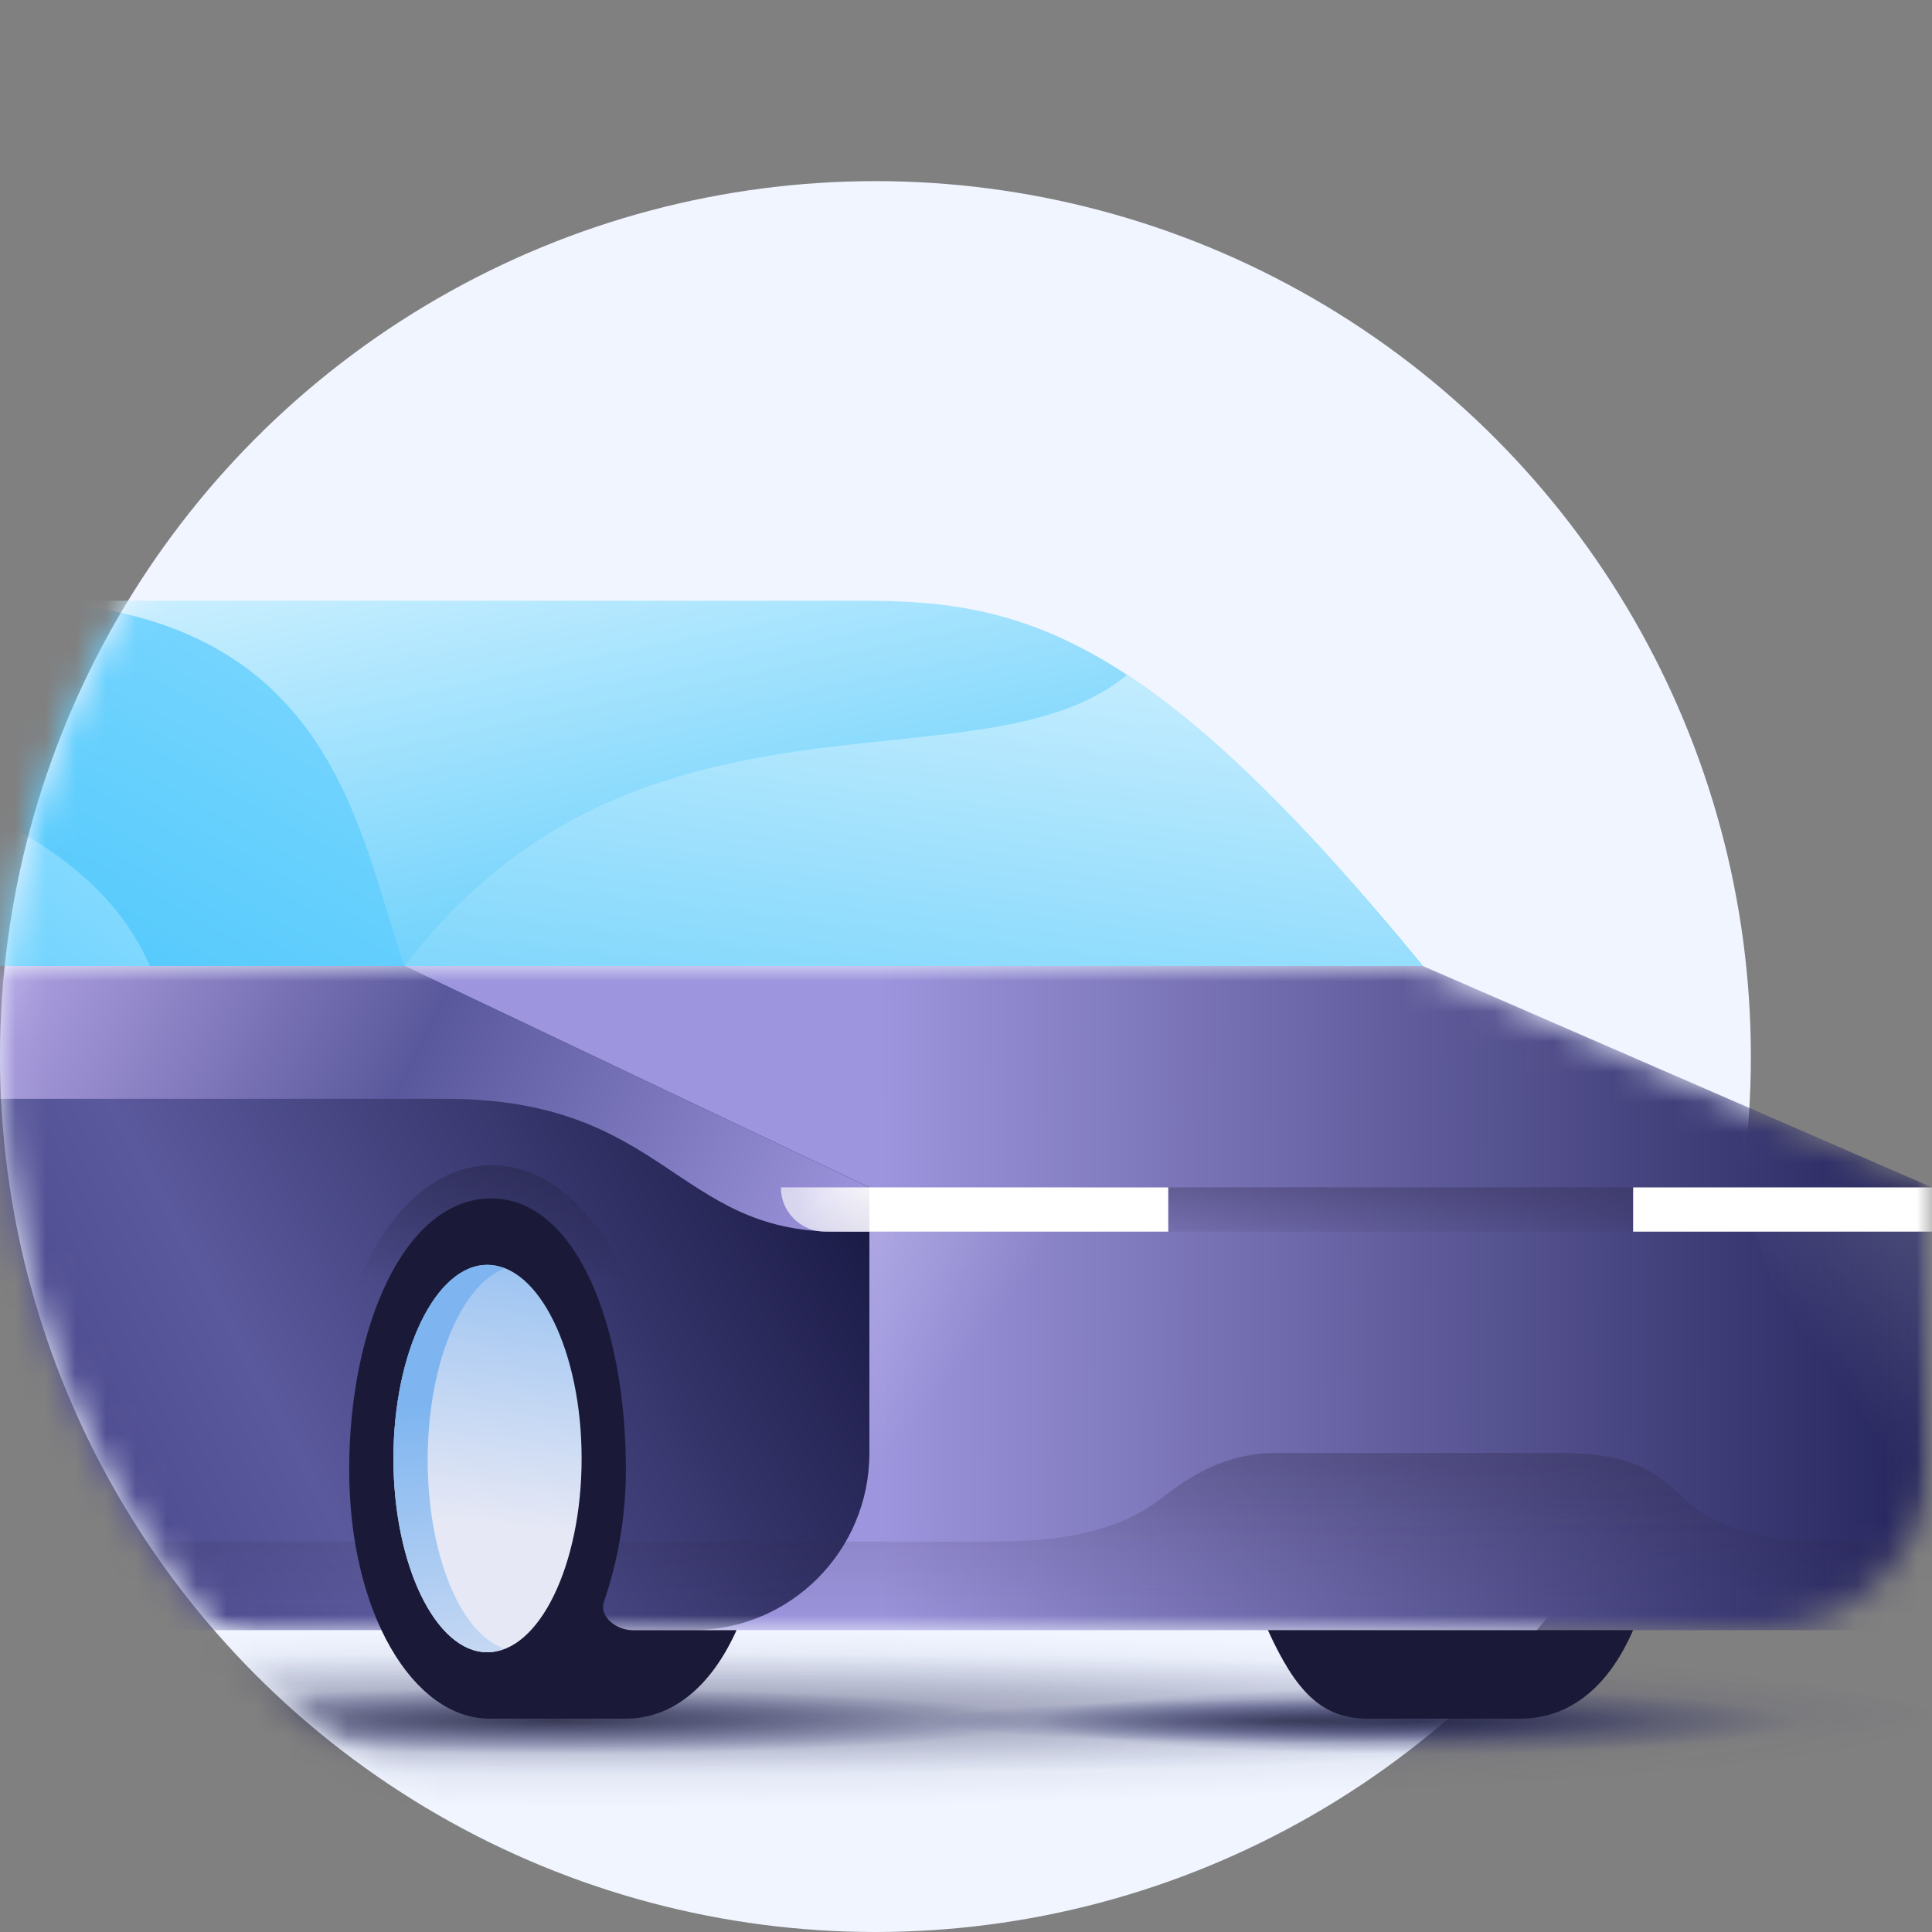
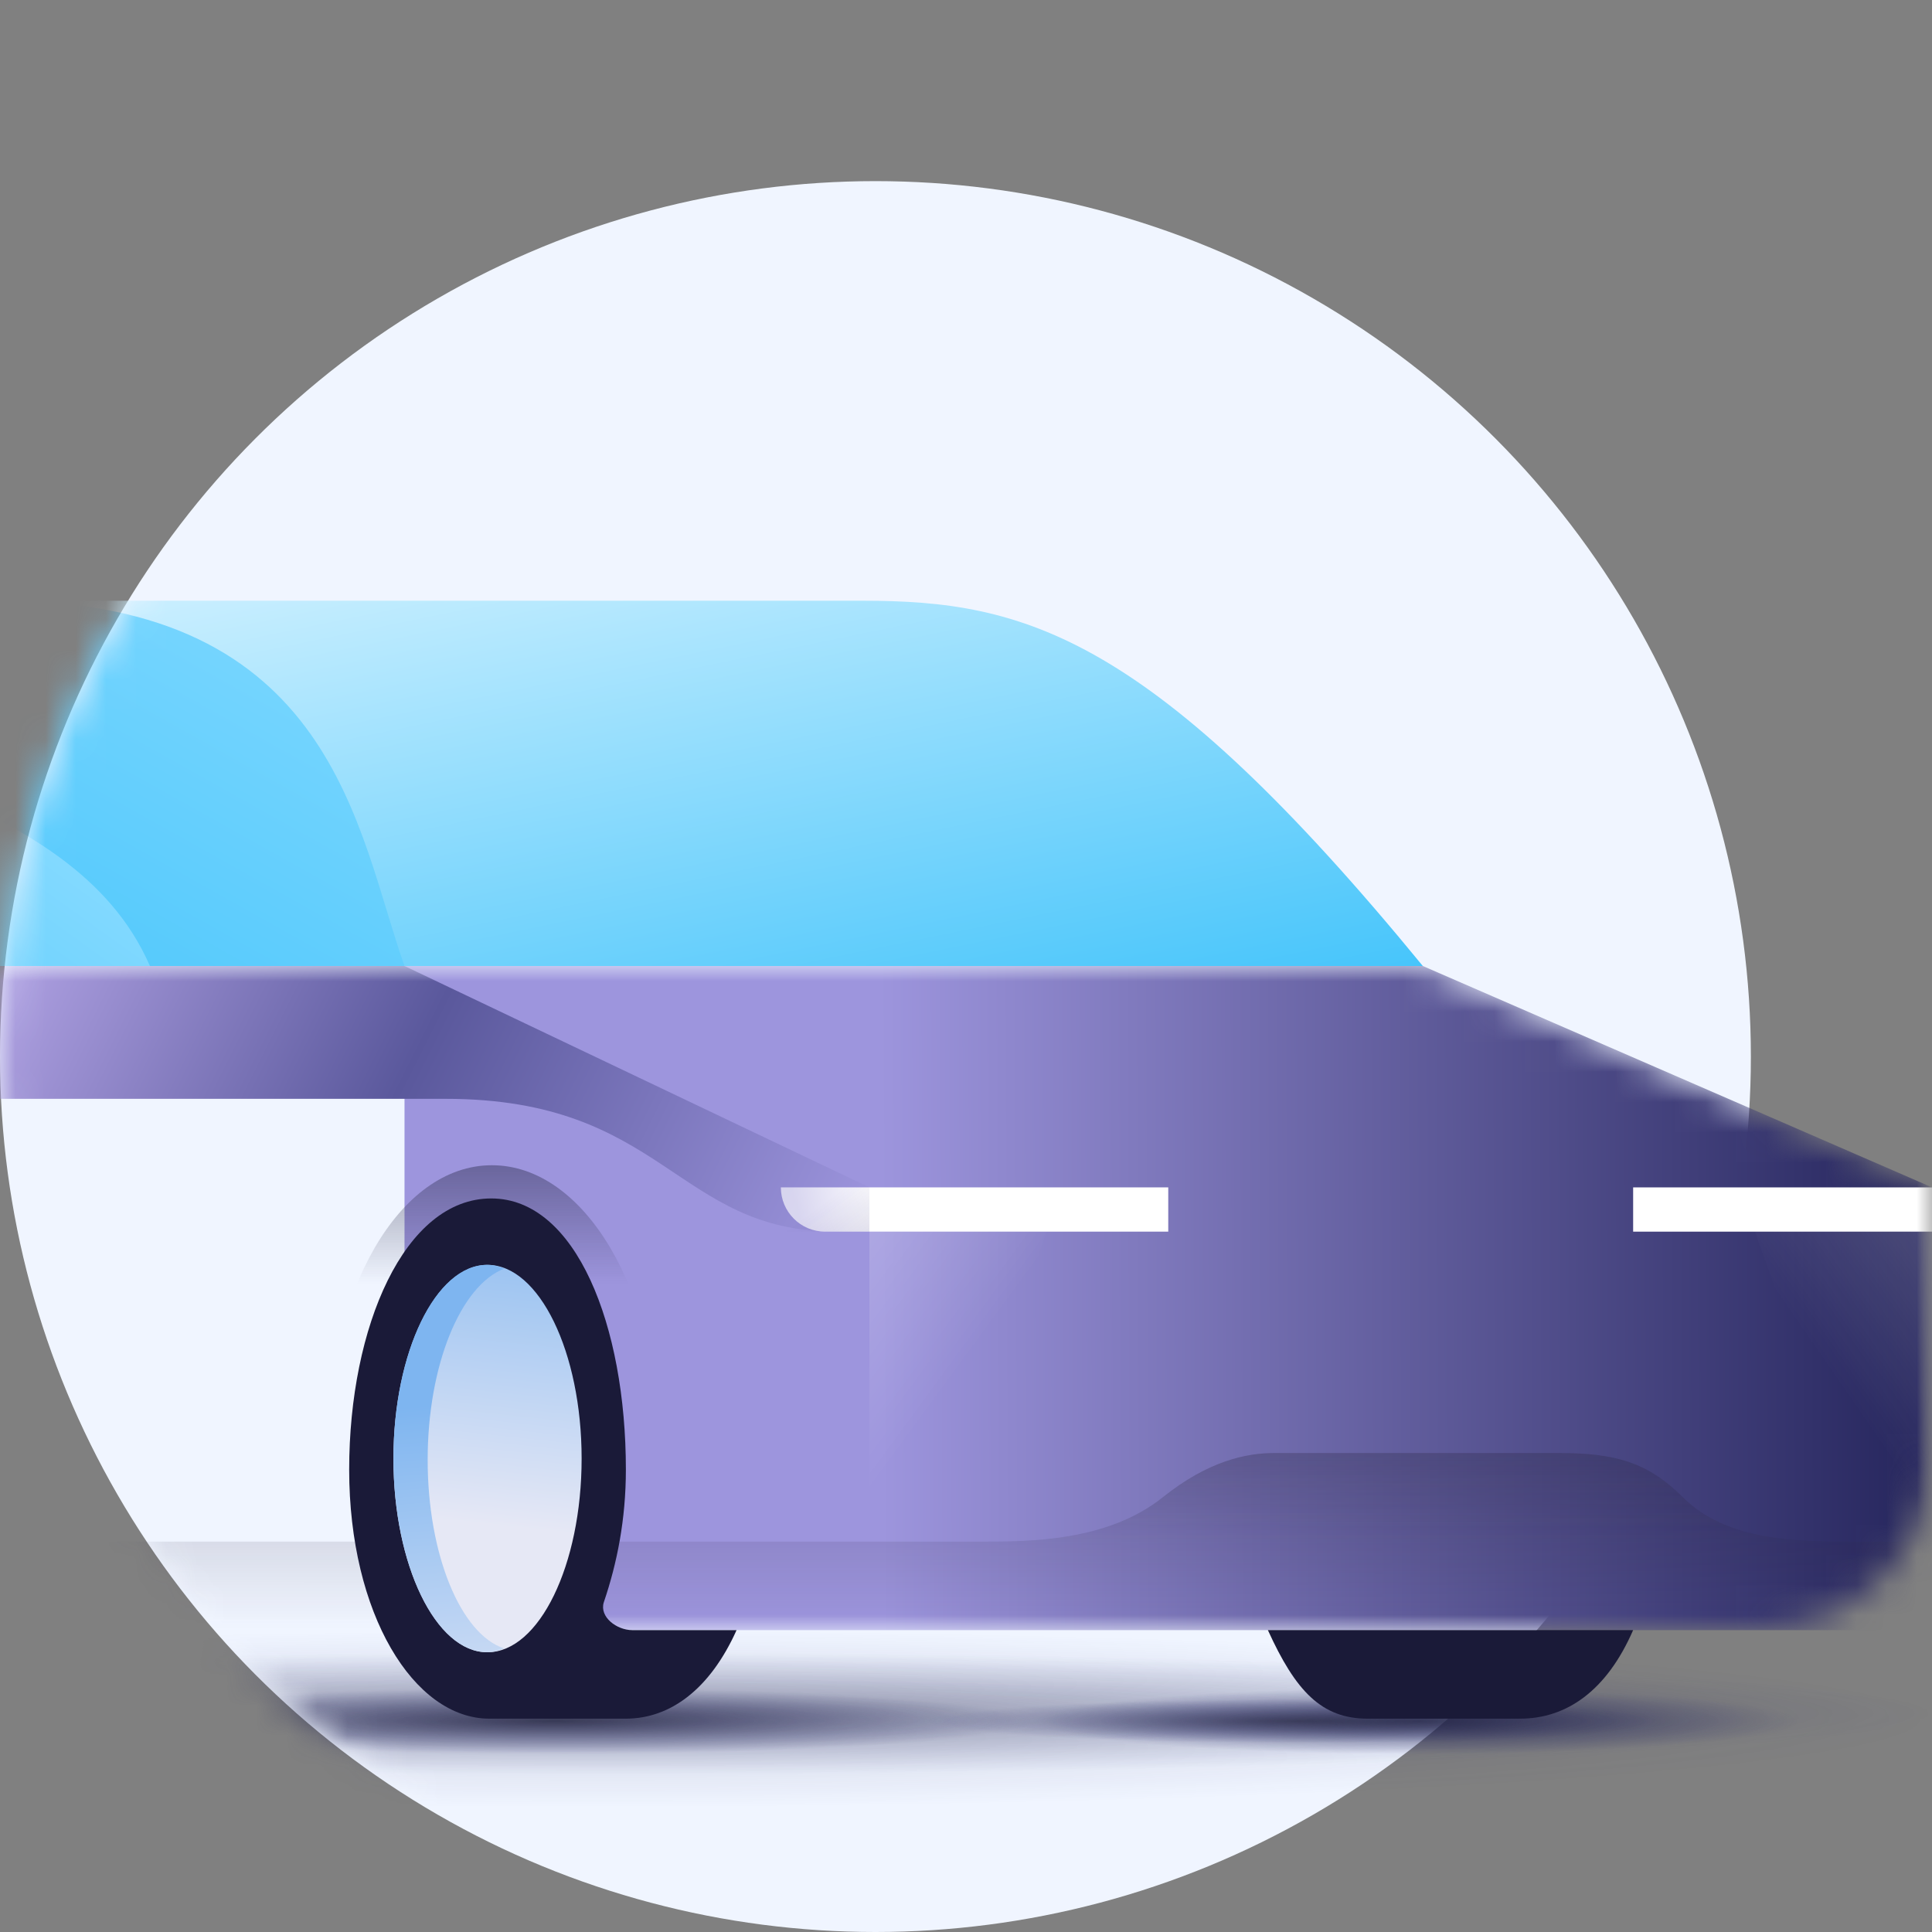
<svg xmlns="http://www.w3.org/2000/svg" width="64" height="64" viewBox="0 0 64 64" fill="none">
  <rect x="0" y="0" width="64" height="64" fill="#808080" stroke="none" />
  <circle cx="29" cy="35" r="29" fill="#F0F5FF" />
  <mask id="mask0_482_186751" style="mask-type:alpha" maskUnits="userSpaceOnUse" x="0" y="0" width="64" height="64">
    <path fill-rule="evenodd" clip-rule="evenodd" d="M0 0H30H64V15V64H30V63.983C29.668 63.994 29.335 64 29 64C12.984 64 0 51.016 0 35C0 27.246 3.043 20.203 8 15H0V0Z" fill="#C4C4C4" />
  </mask>
  <g mask="url(#mask0_482_186751)">
    <path opacity="0.75" d="M20 59.867C44.3 59.867 64 58.553 64 56.933C64 55.313 44.3 54 20 54C-4.301 54 -24 55.313 -24 56.933C-24 58.553 -4.301 59.867 20 59.867Z" fill="url(#paint0_radial_482_186751)" />
    <path opacity="0.75" d="M20 58.767C44.3 58.767 64 57.864 64 56.75C64 55.636 44.3 54.733 20 54.733C-4.301 54.733 -24 55.636 -24 56.75C-24 57.864 -4.301 58.767 20 58.767Z" fill="url(#paint1_radial_482_186751)" />
    <path opacity="0.8" d="M46.95 58.107C53.936 58.107 59.6 57.614 59.6 57.007C59.6 56.399 53.936 55.907 46.95 55.907C39.964 55.907 34.3 56.399 34.3 57.007C34.3 57.614 39.964 58.107 46.95 58.107Z" fill="url(#paint2_radial_482_186751)" />
    <path opacity="0.8" d="M-10.25 58.4C-2.656 58.4 3.5 57.743 3.5 56.934C3.5 56.123 -2.656 55.467 -10.25 55.467C-17.844 55.467 -24 56.123 -24 56.934C-24 57.743 -17.844 58.4 -10.25 58.4Z" fill="url(#paint3_radial_482_186751)" />
    <path opacity="0.8" d="M18.35 58.107C27.058 58.107 34.117 57.614 34.117 57.007C34.117 56.399 27.058 55.907 18.35 55.907C9.642 55.907 2.583 56.399 2.583 57.007C2.583 57.614 9.642 58.107 18.35 58.107Z" fill="url(#paint4_radial_482_186751)" />
    <path opacity="0.64" d="M42.99 57.74C49.774 57.74 55.273 57.412 55.273 57.007C55.273 56.602 49.774 56.273 42.99 56.273C36.206 56.273 30.707 56.602 30.707 57.007C30.707 57.412 36.206 57.74 42.99 57.74Z" fill="url(#paint5_radial_482_186751)" />
    <path opacity="0.64" d="M-9.26 57.74C-2.476 57.74 3.023 57.412 3.023 57.007C3.023 56.602 -2.476 56.273 -9.26 56.273C-16.044 56.273 -21.543 56.602 -21.543 57.007C-21.543 57.412 -16.044 57.74 -9.26 57.74Z" fill="url(#paint6_radial_482_186751)" />
    <path d="M28.587 19.9H-0.35L13.4 32H47.133C38.135 21.027 33.949 19.9 28.587 19.9Z" fill="url(#paint7_linear_482_186751)" />
    <path d="M0.032 19.9C-8.758 19.9 -13.446 24.667 -18.5 32H13.4C11.825 27.59 11.092 19.9 0.032 19.9Z" fill="url(#paint8_linear_482_186751)" />
    <path d="M-8.6 21.916C-12.45 23.933 -15.75 27.966 -18.5 32H-13.457H4.967C2.298 25.878 -6.845 25.871 -8.6 21.916Z" fill="url(#paint9_linear_482_186751)" />
-     <path d="M37.334 22.354C35.484 23.897 32.699 24.188 29.53 24.518C24.379 25.056 18.213 25.699 13.4 32H47.133C46.361 31.069 45.63 30.205 44.934 29.404C41.921 25.975 39.486 23.768 37.334 22.354Z" fill="url(#paint10_linear_482_186751)" />
    <mask id="mask1_482_186751" style="mask-type:alpha" maskUnits="userSpaceOnUse" x="-23" y="32" width="87" height="22">
      <path fill-rule="evenodd" clip-rule="evenodd" d="M13.4 54H-17.4C-18.286 54 -19.857 51.174 -21.244 48.253C-23.126 44.292 -22.766 39.679 -20.636 35.846L-18.5 32H13.4H47.133L64 39.333V48.133C64 51.373 61.373 54 58.133 54H22.947H13.4Z" fill="url(#paint11_linear_482_186751)" />
    </mask>
    <g mask="url(#mask1_482_186751)">
      <path d="M64 54V39.333L47.133 32H13.4V54H64Z" fill="url(#paint12_linear_482_186751)" />
-       <path d="M28.8 48.133C28.8 51.373 26.187 54 22.947 54C10.834 54 -15.983 54 -17.4 54C-19.233 54 -24 41.9 -24 41.9L-18.5 32H13.4L28.8 39.333V48.133Z" fill="url(#paint13_linear_482_186751)" />
      <path fill-rule="evenodd" clip-rule="evenodd" d="M55.75 49.6C57.217 51.067 59.6 51.067 61.433 51.067H64V54H-24V51.067H32.54C34.08 51.067 36.683 51.067 38.517 49.6C40.039 48.382 41.303 48.133 42.22 48.133H51.643C53.513 48.133 54.596 48.446 55.75 49.6Z" fill="url(#paint14_linear_482_186751)" />
      <path fill-rule="evenodd" clip-rule="evenodd" d="M55.75 49.6C57.217 51.067 59.6 51.067 61.433 51.067H64V54H-24V51.067H32.54C34.08 51.067 36.683 51.067 38.517 49.6C40.039 48.382 41.303 48.133 42.22 48.133H51.643C53.513 48.133 54.596 48.446 55.75 49.6Z" fill="url(#paint15_linear_482_186751)" />
      <path d="M28.8 39.333L13.4 32H-18.5C-19.233 33.283 -19.6 33.948 -19.6 33.948C-17.368 35.292 -14.408 36.4 -11.533 36.4H14.757C22.017 36.4 22.383 40.8 27.7 40.8H28.8C28.8 39.333 28.8 39.333 28.8 39.333Z" fill="url(#paint16_linear_482_186751)" />
    </g>
-     <path opacity="0.8" d="M35.767 39.334H57.033L54.1 40.8H38.7L35.767 39.334Z" fill="url(#paint17_linear_482_186751)" />
    <path d="M64 39.334H54.1V40.8H64V39.334Z" fill="white" />
    <path d="M38.7 40.8H28.8C28.8 40.8 28.8 40.14 28.8 39.334H38.7V40.8Z" fill="white" />
    <path d="M28.8 40.8H27.333C26.523 40.8 25.867 40.144 25.867 39.334V39.334H28.8V40.8Z" fill="url(#paint18_radial_482_186751)" />
    <rect x="25.867" y="39.334" width="2.933" height="1.467" fill="url(#paint19_linear_482_186751)" />
    <path opacity="0.24" d="M34.667 40.8L31.037 51.8H28.8V40.8H34.667Z" fill="url(#paint20_linear_482_186751)" />
    <path opacity="0.24" d="M58.133 40.8L62.093 51.8H64V40.8H58.133Z" fill="url(#paint21_linear_482_186751)" />
    <path opacity="0.64" d="M21.833 51.067C21.833 50.333 21.833 48.655 21.833 47.963C21.833 42.79 19.376 38.6 16.294 38.6C13.213 38.6 10.833 42.79 10.833 47.963C10.833 48.655 10.833 50.333 10.833 51.067" fill="url(#paint22_linear_482_186751)" />
    <path d="M20.943 54C20.429 54 19.853 53.564 20 53.083C20.441 51.789 20.733 50.333 20.733 48.683C20.733 43.912 19.083 39.7 16.273 39.7C13.4 39.7 11.567 43.949 11.567 48.683C11.567 53.454 13.704 56.933 16.21 56.933H20.733C22.204 56.933 23.517 55.96 24.4 54H20.943Z" fill="#1A1A38" />
    <path d="M42 53.999C42.917 56.016 43.774 56.933 45.3 56.933H50.354C51.9 56.933 53.225 56.007 54.1 53.999H42Z" fill="#1A1A38" />
    <path d="M13.033 48.317C13.033 51.844 14.44 54.733 16.15 54.733C17.86 54.733 19.267 51.844 19.267 48.317C19.267 44.789 17.86 41.9 16.15 41.9C14.44 41.9 13.033 44.789 13.033 48.317Z" fill="url(#paint23_linear_482_186751)" />
    <g style="mix-blend-mode:multiply">
      <path d="M14.167 48.359C14.167 45.215 15.264 42.58 16.7 42.027C16.511 41.942 16.322 41.9 16.133 41.9C14.432 41.9 13.033 44.789 13.033 48.317C13.033 51.844 14.432 54.733 16.133 54.733C16.322 54.733 16.511 54.691 16.7 54.606C15.264 54.138 14.167 51.504 14.167 48.359Z" fill="url(#paint24_linear_482_186751)" />
    </g>
  </g>
  <defs>
    <radialGradient id="paint0_radial_482_186751" cx="0" cy="0" r="1" gradientUnits="userSpaceOnUse" gradientTransform="translate(19.996 56.94) rotate(90) scale(2.933 44)">
      <stop stop-color="#212240" stop-opacity="0.23" />
      <stop offset="1" stop-color="#23266A" stop-opacity="0" />
    </radialGradient>
    <radialGradient id="paint1_radial_482_186751" cx="0" cy="0" r="1" gradientUnits="userSpaceOnUse" gradientTransform="translate(19.996 56.756) rotate(90) scale(2.017 44)">
      <stop stop-color="#212240" stop-opacity="0.51" />
      <stop offset="1" stop-color="#23266A" stop-opacity="0" />
    </radialGradient>
    <radialGradient id="paint2_radial_482_186751" cx="0" cy="0" r="1" gradientUnits="userSpaceOnUse" gradientTransform="translate(46.952 57.014) rotate(90) scale(1.1 12.65)">
      <stop stop-color="#212240" />
      <stop offset="1" stop-color="#23266A" stop-opacity="0" />
    </radialGradient>
    <radialGradient id="paint3_radial_482_186751" cx="0" cy="0" r="1" gradientUnits="userSpaceOnUse" gradientTransform="translate(-10.251 56.941) rotate(90) scale(1.467 13.75)">
      <stop stop-color="#212240" />
      <stop offset="1" stop-color="#23266A" stop-opacity="0" />
    </radialGradient>
    <radialGradient id="paint4_radial_482_186751" cx="0" cy="0" r="1" gradientUnits="userSpaceOnUse" gradientTransform="translate(18.348 57.013) rotate(90) scale(1.1 15.766)">
      <stop stop-color="#212240" />
      <stop offset="1" stop-color="#23266A" stop-opacity="0" />
    </radialGradient>
    <radialGradient id="paint5_radial_482_186751" cx="0" cy="0" r="1" gradientUnits="userSpaceOnUse" gradientTransform="translate(42.987 57.014) rotate(90) scale(0.733 12.266)">
      <stop stop-color="#212240" />
      <stop offset="1" stop-color="#23266A" stop-opacity="0" />
    </radialGradient>
    <radialGradient id="paint6_radial_482_186751" cx="0" cy="0" r="1" gradientUnits="userSpaceOnUse" gradientTransform="translate(-9.265 57.014) rotate(90) scale(0.733 12.266)">
      <stop stop-color="#212240" />
      <stop offset="1" stop-color="#23266A" stop-opacity="0" />
    </radialGradient>
    <linearGradient id="paint7_linear_482_186751" x1="21.251" y1="15.227" x2="26.197" y2="39.26" gradientUnits="userSpaceOnUse">
      <stop stop-color="#D1F1FF" />
      <stop offset="1" stop-color="#34BFFA" />
    </linearGradient>
    <linearGradient id="paint8_linear_482_186751" x1="26.312" y1="-2.455" x2="-14.595" y2="70.642" gradientUnits="userSpaceOnUse">
      <stop offset="0.001" stop-color="#D1F1FF" />
      <stop offset="0.29" stop-color="#85DAFF" />
      <stop offset="0.638" stop-color="#32BEFA" />
      <stop offset="1" stop-color="#325E9F" />
    </linearGradient>
    <linearGradient id="paint9_linear_482_186751" x1="4.785" y1="12.004" x2="-20.811" y2="47.751" gradientUnits="userSpaceOnUse">
      <stop offset="0.001" stop-color="#D1F1FF" />
      <stop offset="0.328" stop-color="#85DAFF" />
      <stop offset="0.766" stop-color="#32BEFA" />
      <stop offset="1" stop-color="#325E9F" />
    </linearGradient>
    <linearGradient id="paint10_linear_482_186751" x1="35.767" y1="15.659" x2="31.667" y2="49.442" gradientUnits="userSpaceOnUse">
      <stop stop-color="#E5F7FF" />
      <stop offset="0.999" stop-color="#32BEFA" />
    </linearGradient>
    <linearGradient id="paint11_linear_482_186751" x1="-1.374" y1="49.417" x2="19.728" y2="7.852" gradientUnits="userSpaceOnUse">
      <stop offset="0.012" stop-color="#FCC565" />
      <stop offset="1" stop-color="#925B54" />
    </linearGradient>
    <linearGradient id="paint12_linear_482_186751" x1="64" y1="43" x2="29.167" y2="43.146" gradientUnits="userSpaceOnUse">
      <stop offset="0.002" stop-color="#25255C" />
      <stop offset="1" stop-color="#9D95DD" />
    </linearGradient>
    <linearGradient id="paint13_linear_482_186751" x1="-35.367" y1="43" x2="23.609" y2="11.579" gradientUnits="userSpaceOnUse">
      <stop stop-color="#110E55" />
      <stop offset="0.562" stop-color="#5B599D" />
      <stop offset="0.902" stop-color="#13133C" />
    </linearGradient>
    <linearGradient id="paint14_linear_482_186751" x1="21.018" y1="54" x2="21.019" y2="48.133" gradientUnits="userSpaceOnUse">
      <stop stop-color="#2C2643" stop-opacity="0" />
      <stop offset="1" stop-color="#2C2643" stop-opacity="0.24" />
    </linearGradient>
    <linearGradient id="paint15_linear_482_186751" x1="20" y1="48.133" x2="20" y2="51.067" gradientUnits="userSpaceOnUse">
      <stop stop-color="#212240" stop-opacity="0.08" />
      <stop offset="1" stop-color="#212240" stop-opacity="0" />
    </linearGradient>
    <linearGradient id="paint16_linear_482_186751" x1="34.034" y1="40.8" x2="-11.971" y2="17.795" gradientUnits="userSpaceOnUse">
      <stop offset="0.094" stop-color="#9D95DD" />
      <stop offset="0.403" stop-color="#5A589C" />
      <stop offset="0.775" stop-color="#D2BFFF" />
      <stop offset="1" stop-color="#D2BFFF" />
    </linearGradient>
    <linearGradient id="paint17_linear_482_186751" x1="46.646" y1="41.394" x2="46.646" y2="39.334" gradientUnits="userSpaceOnUse">
      <stop stop-color="#2C2643" stop-opacity="0" />
      <stop offset="1" stop-color="#2C2643" stop-opacity="0.4" />
    </linearGradient>
    <radialGradient id="paint18_radial_482_186751" cx="0" cy="0" r="1" gradientUnits="userSpaceOnUse" gradientTransform="translate(28.983 39.334) rotate(164.055) scale(2.669 5.339)">
      <stop stop-color="white" stop-opacity="0.96" />
      <stop offset="1" stop-color="white" stop-opacity="0.64" />
    </radialGradient>
    <linearGradient id="paint19_linear_482_186751" x1="28.983" y1="40.983" x2="27.833" y2="39.427" gradientUnits="userSpaceOnUse">
      <stop stop-color="#212240" stop-opacity="0.08" />
      <stop offset="1" stop-color="#212240" stop-opacity="0" />
    </linearGradient>
    <linearGradient id="paint20_linear_482_186751" x1="25.317" y1="41.717" x2="31.319" y2="46.115" gradientUnits="userSpaceOnUse">
      <stop stop-color="white" />
      <stop offset="1" stop-color="white" stop-opacity="0" />
    </linearGradient>
    <linearGradient id="paint21_linear_482_186751" x1="67.667" y1="42.103" x2="61.346" y2="46.463" gradientUnits="userSpaceOnUse">
      <stop stop-color="white" />
      <stop offset="1" stop-color="white" stop-opacity="0" />
    </linearGradient>
    <linearGradient id="paint22_linear_482_186751" x1="16.337" y1="36.41" x2="16.337" y2="57.241" gradientUnits="userSpaceOnUse">
      <stop offset="0" stop-color="#212240" />
      <stop offset="0.294" stop-color="#212240" stop-opacity="0" />
    </linearGradient>
    <linearGradient id="paint23_linear_482_186751" x1="15.967" y1="50.491" x2="17.27" y2="38.408" gradientUnits="userSpaceOnUse">
      <stop offset="0" stop-color="#E6E8F5" />
      <stop offset="1" stop-color="#7EB5F0" />
    </linearGradient>
    <linearGradient id="paint24_linear_482_186751" x1="15.693" y1="58.601" x2="14.738" y2="46.506" gradientUnits="userSpaceOnUse">
      <stop offset="0" stop-color="#E6E8F5" />
      <stop offset="1" stop-color="#7EB5F0" />
    </linearGradient>
  </defs>
</svg>